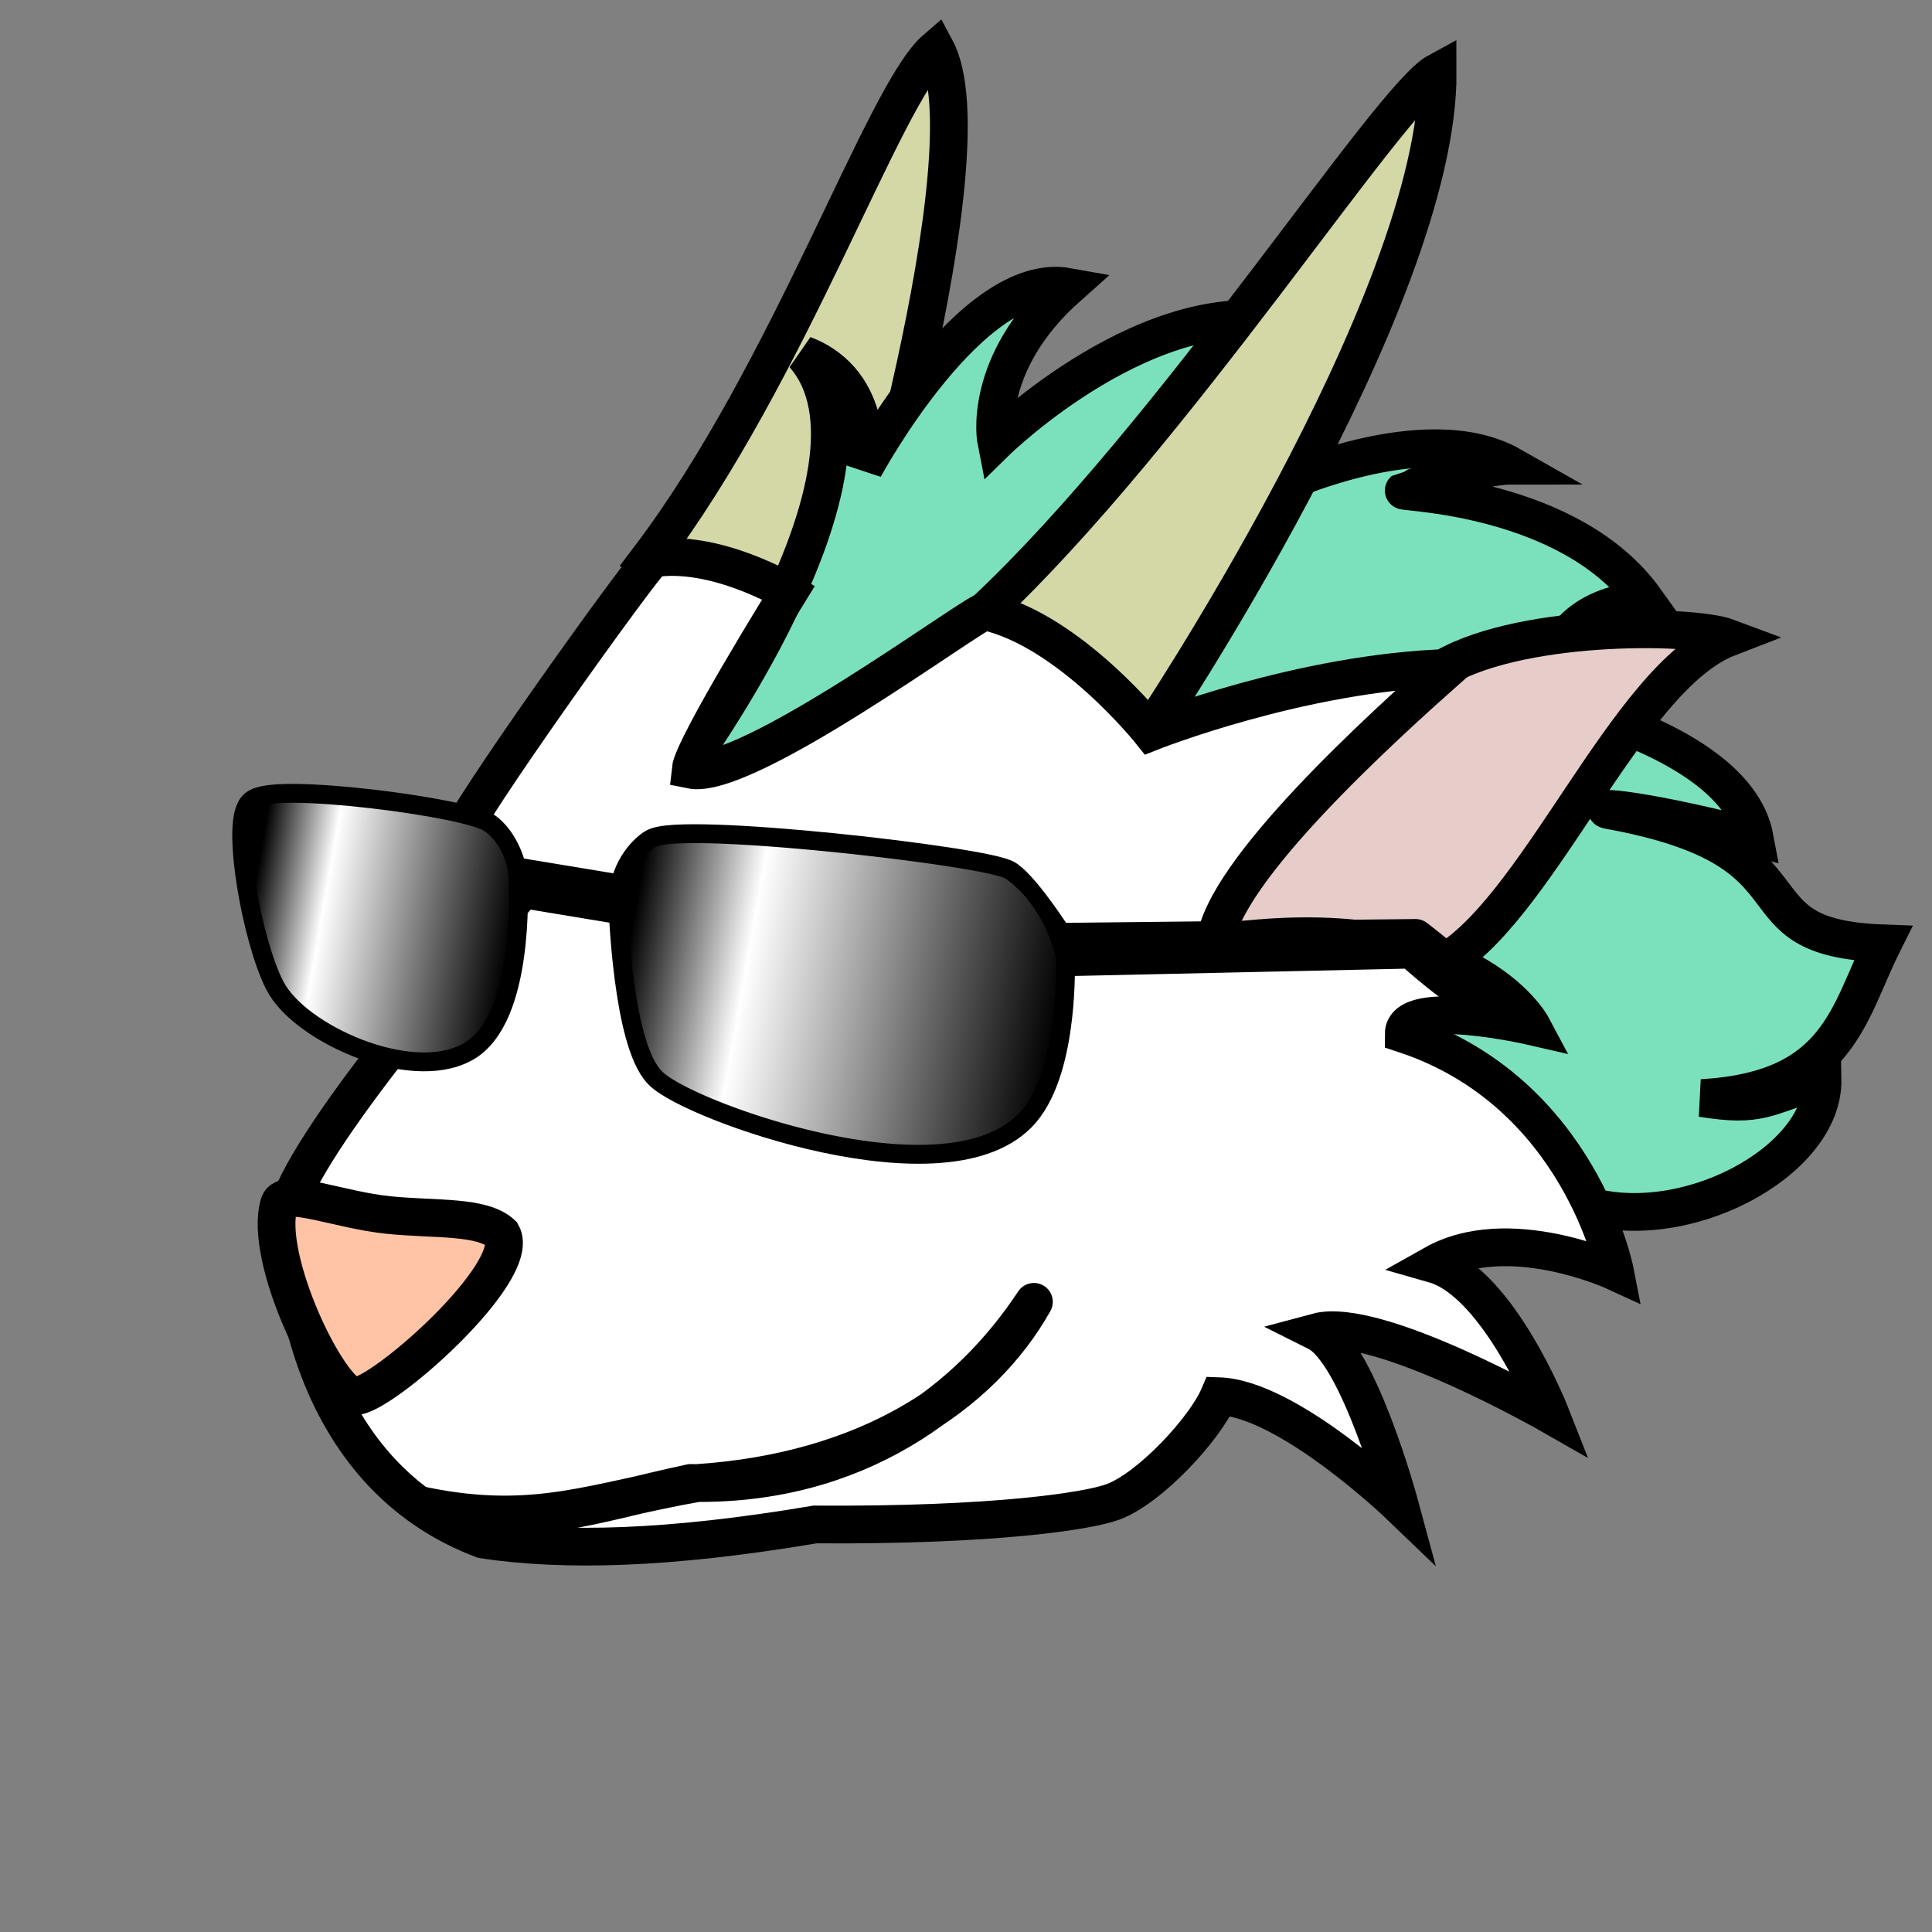
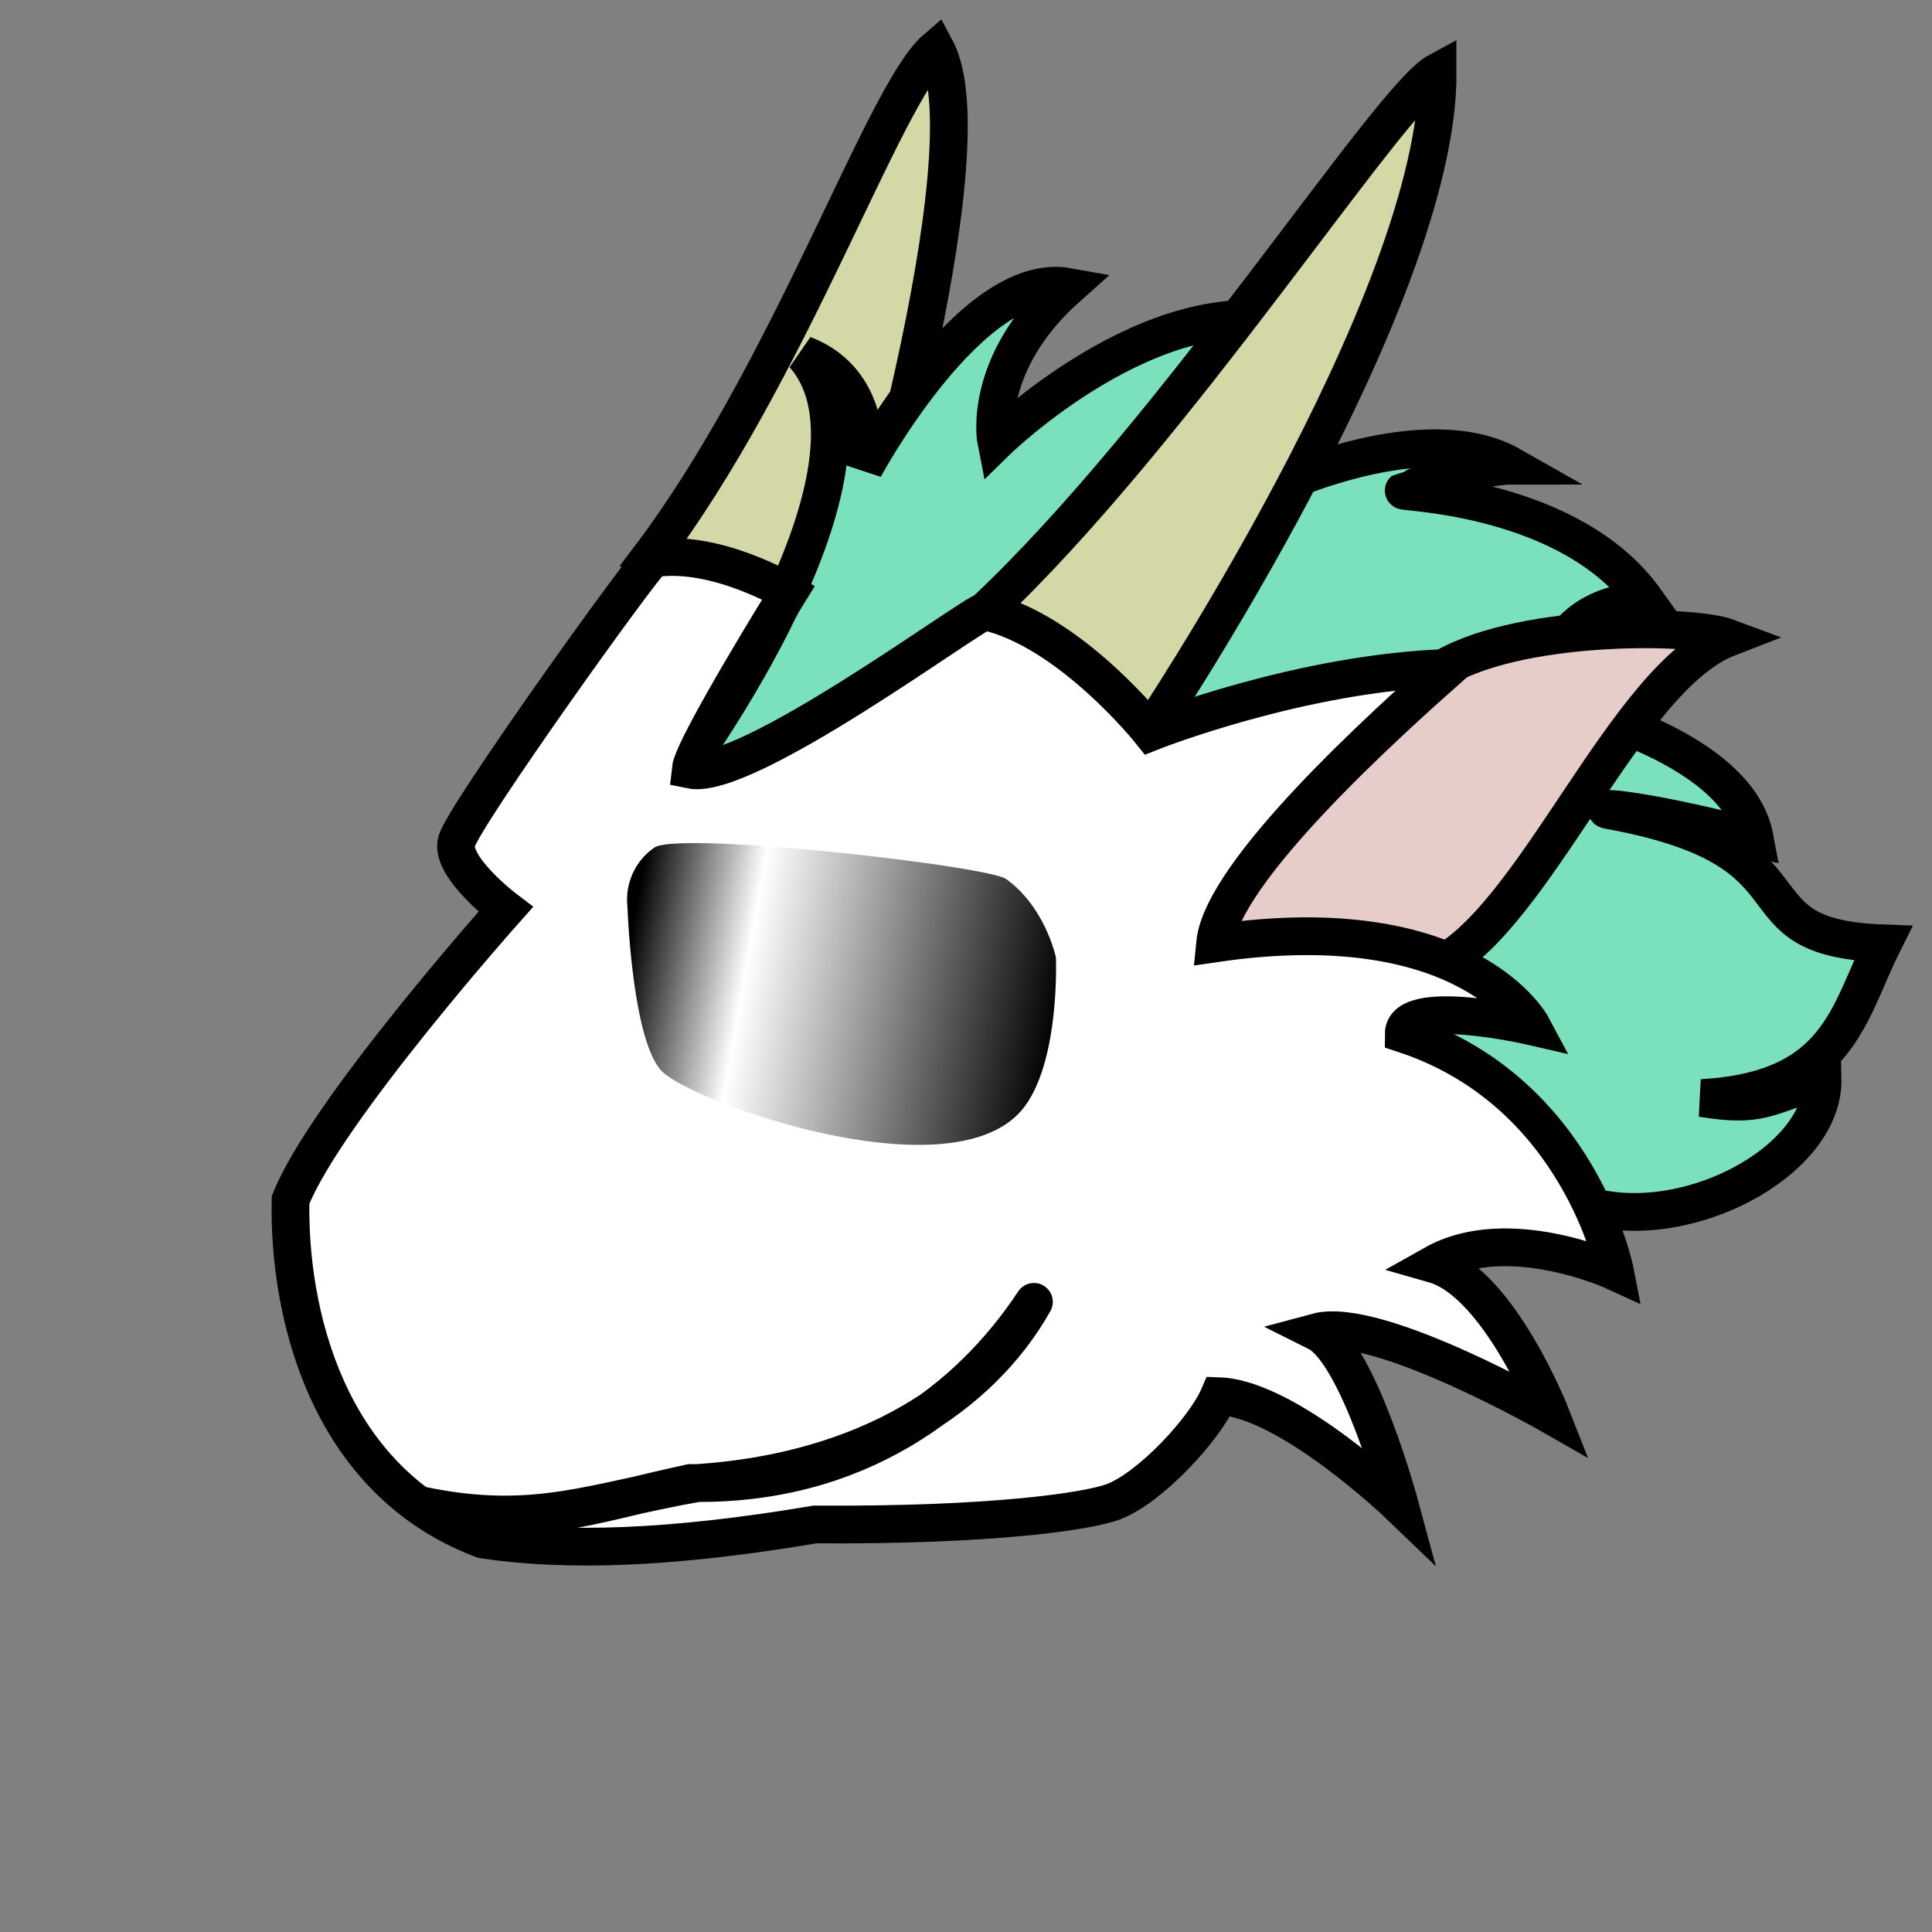
<svg xmlns="http://www.w3.org/2000/svg" xmlns:xlink="http://www.w3.org/1999/xlink" id="Shape" width="48" height="48" viewBox="0 0 512 512">
  <rect x="0" y="0" width="512" height="512" fill="#808080" stroke="none" />
  <defs>
    <style>
      .cls-1 {
        fill: #d4d8a7;
      }

      .cls-1, .cls-2, .cls-3, .cls-4, .cls-5, .cls-6 {
        stroke: #000;
        stroke-width: 10px;
      }

      .cls-1, .cls-2, .cls-3, .cls-4, .cls-5, .cls-6, .cls-7, .cls-8 {
        fill-rule: evenodd;
      }

      .cls-2 {
        fill: #7be1bd;
      }

      .cls-3 {
        fill: #e7cdc9;
      }

      .cls-4 {
        fill: #fff;
      }

      .cls-5 {
        fill: #ffc3a5;
      }

      .cls-6 {
        stroke-linejoin: round;
      }

      .cls-7 {
        fill: url(#linear-gradient);
      }

      .cls-8 {
        fill: url(#linear-gradient-2);
      }
    </style>
    <linearGradient id="linear-gradient" x1="166.188" y1="253.402" x2="279.844" y2="273.442" gradientUnits="userSpaceOnUse">
      <stop offset="0" />
      <stop offset="0.274" stop-color="#fff" />
      <stop offset="1" />
    </linearGradient>
    <linearGradient id="linear-gradient-2" x1="66.563" y1="239.803" x2="134.906" y2="251.853" xlink:href="#linear-gradient" />
  </defs>
  <g id="Base">
    <path id="Horn_R" class="cls-1" d="M172,148c37.4-49.349,62.12-123.048,76-135,14.651,27.374-22,148-22,148S178.94,151.084,172,148Z" />
    <path id="Hair" class="cls-2" d="M181,204s58.559-79.749,32-110c19.352,7.357,16,30,16,30s28.349-52.617,54-48c-23.086,20.521-19,41-19,41s41.549-40.747,79-31c-16.417,22.06-5,43-5,43s39.569-18.617,62.49-5.588c-8.686,0-28.463,6.566-28.49,6.588-0.636.52,44.2,1.366,64,29-28.4,2.119-26,27-26,27s50.232,10.444,55,36c-34.86-8.892-44.254-8.042-37-7,56.712,10.833,29.628,33.48,71,35-9.325,18.649-11.55,38.881-48,41,15.682,2.543,16.742-.338,32-5,0.424,22.04-37.3,41.9-64,33S181,204,181,204Z" />
    <path id="Horn_L" class="cls-1" d="M261,162c4.2,6.308,43,33,43,33S381.35,79.977,381,19C368.034,26.009,311.464,114.69,261,162Zm51-48" />
    <path id="Ear" class="cls-3" d="M301,251s60.141-59.967,80-73,67.07-12.724,77-9c-27.307,10.55-50.935,73.967-77,87C366.589,263.205,301,251,301,251Z" />
    <path id="Face" class="cls-4" d="M173,148c-3.213,2.629-50.154,68.231-52,75s13,18,13,18-47.769,53.615-57,77c-0.615,28.923,9.171,74.291,51,90,21.512,3.21,48.982,2.576,88-4,47.589,0.323,72.516-3.568,79-6,9.846-3.692,24.308-19.385,28-28,18.462,0.615,48,29,48,29s-10.923-40.462-22-46c16-4.308,62,22,62,22s-13.769-35.077-31-40c19.692-11.077,48,2,48,2s-9.231-47.615-56-63c0-9.846,34-2,34-2s-16.923-31.846-84-22c1.846-19.077,45.385-58.231,62-73-39.385,1.231-79,17-79,17s-21.511-27.035-44-32c-3.8.876-63.231,45.077-78,42,0.615-6.154,26-47,26-47S189.648,145.371,173,148ZM687,373" />
-     <path id="Nose" class="cls-5" d="M74,319c1.386-4.411,15.864,1.675,29,3,12.51,1.262,24.81.115,30,5,5.633,10.015-32.124,43.361-39,43C87.3,369.648,69.539,333.2,74,319Z" />
  </g>
  <g id="Mouth">
    <path id="Smile_Mouth" class="cls-6" d="M274,345c-17.1,25.928-46.931,48.882-91,48-28.449,6.115-41.578,12.29-71,6,29.85,6.193,45.587-1.214,73-6C229.882,389.95,260.052,369.909,274,345Zm4-2M-61,301" />
  </g>
  <g id="CoolGlass">
-     <path id="Shape_9_copy" data-name="Shape 9 copy" class="cls-6" d="M67.929,214.254c3.929-4.53,55.921,2.209,60.832,6.236s6.083,11.432,6.083,11.432l31.43,5.2s0.713-7.941,7.1-12.471,88.365,4.79,93.276,8.314,13.18,16.628,13.18,16.628l95.3-1.04s17.068,13.024,15.208,14.55-16.222-11.432-16.222-11.432l-94.29,2.079s1.188,28.448-9.125,40.53c-19.245,22.308-87.4-2.286-95.3-10.392s-9.125-43.649-9.125-43.649l-31.43-5.2s1.585,34.019-12.166,41.57c-13.813,7.585-41.759-5.05-47.652-16.628S64,218.785,67.929,214.254Z" />
    <path id="L" class="cls-7" d="M173.371,224.647c6.384-4.531,88.365,4.79,93.276,8.314,10.4,7.46,13.18,20.785,13.18,20.785s1.188,28.448-9.125,40.53c-19.245,22.308-87.4-2.286-95.3-10.392s-9.125-43.649-9.125-43.649A16.764,16.764,0,0,1,173.371,224.647Z" />
-     <path id="R" class="cls-8" d="M67.929,214.254c3.929-4.53,55.921,2.209,60.832,6.236,6.973,5.718,6.083,14.549,6.083,14.549s1.585,34.019-12.166,41.57c-13.813,7.585-41.759-5.05-47.652-16.628S64,218.785,67.929,214.254Z" />
  </g>
</svg>